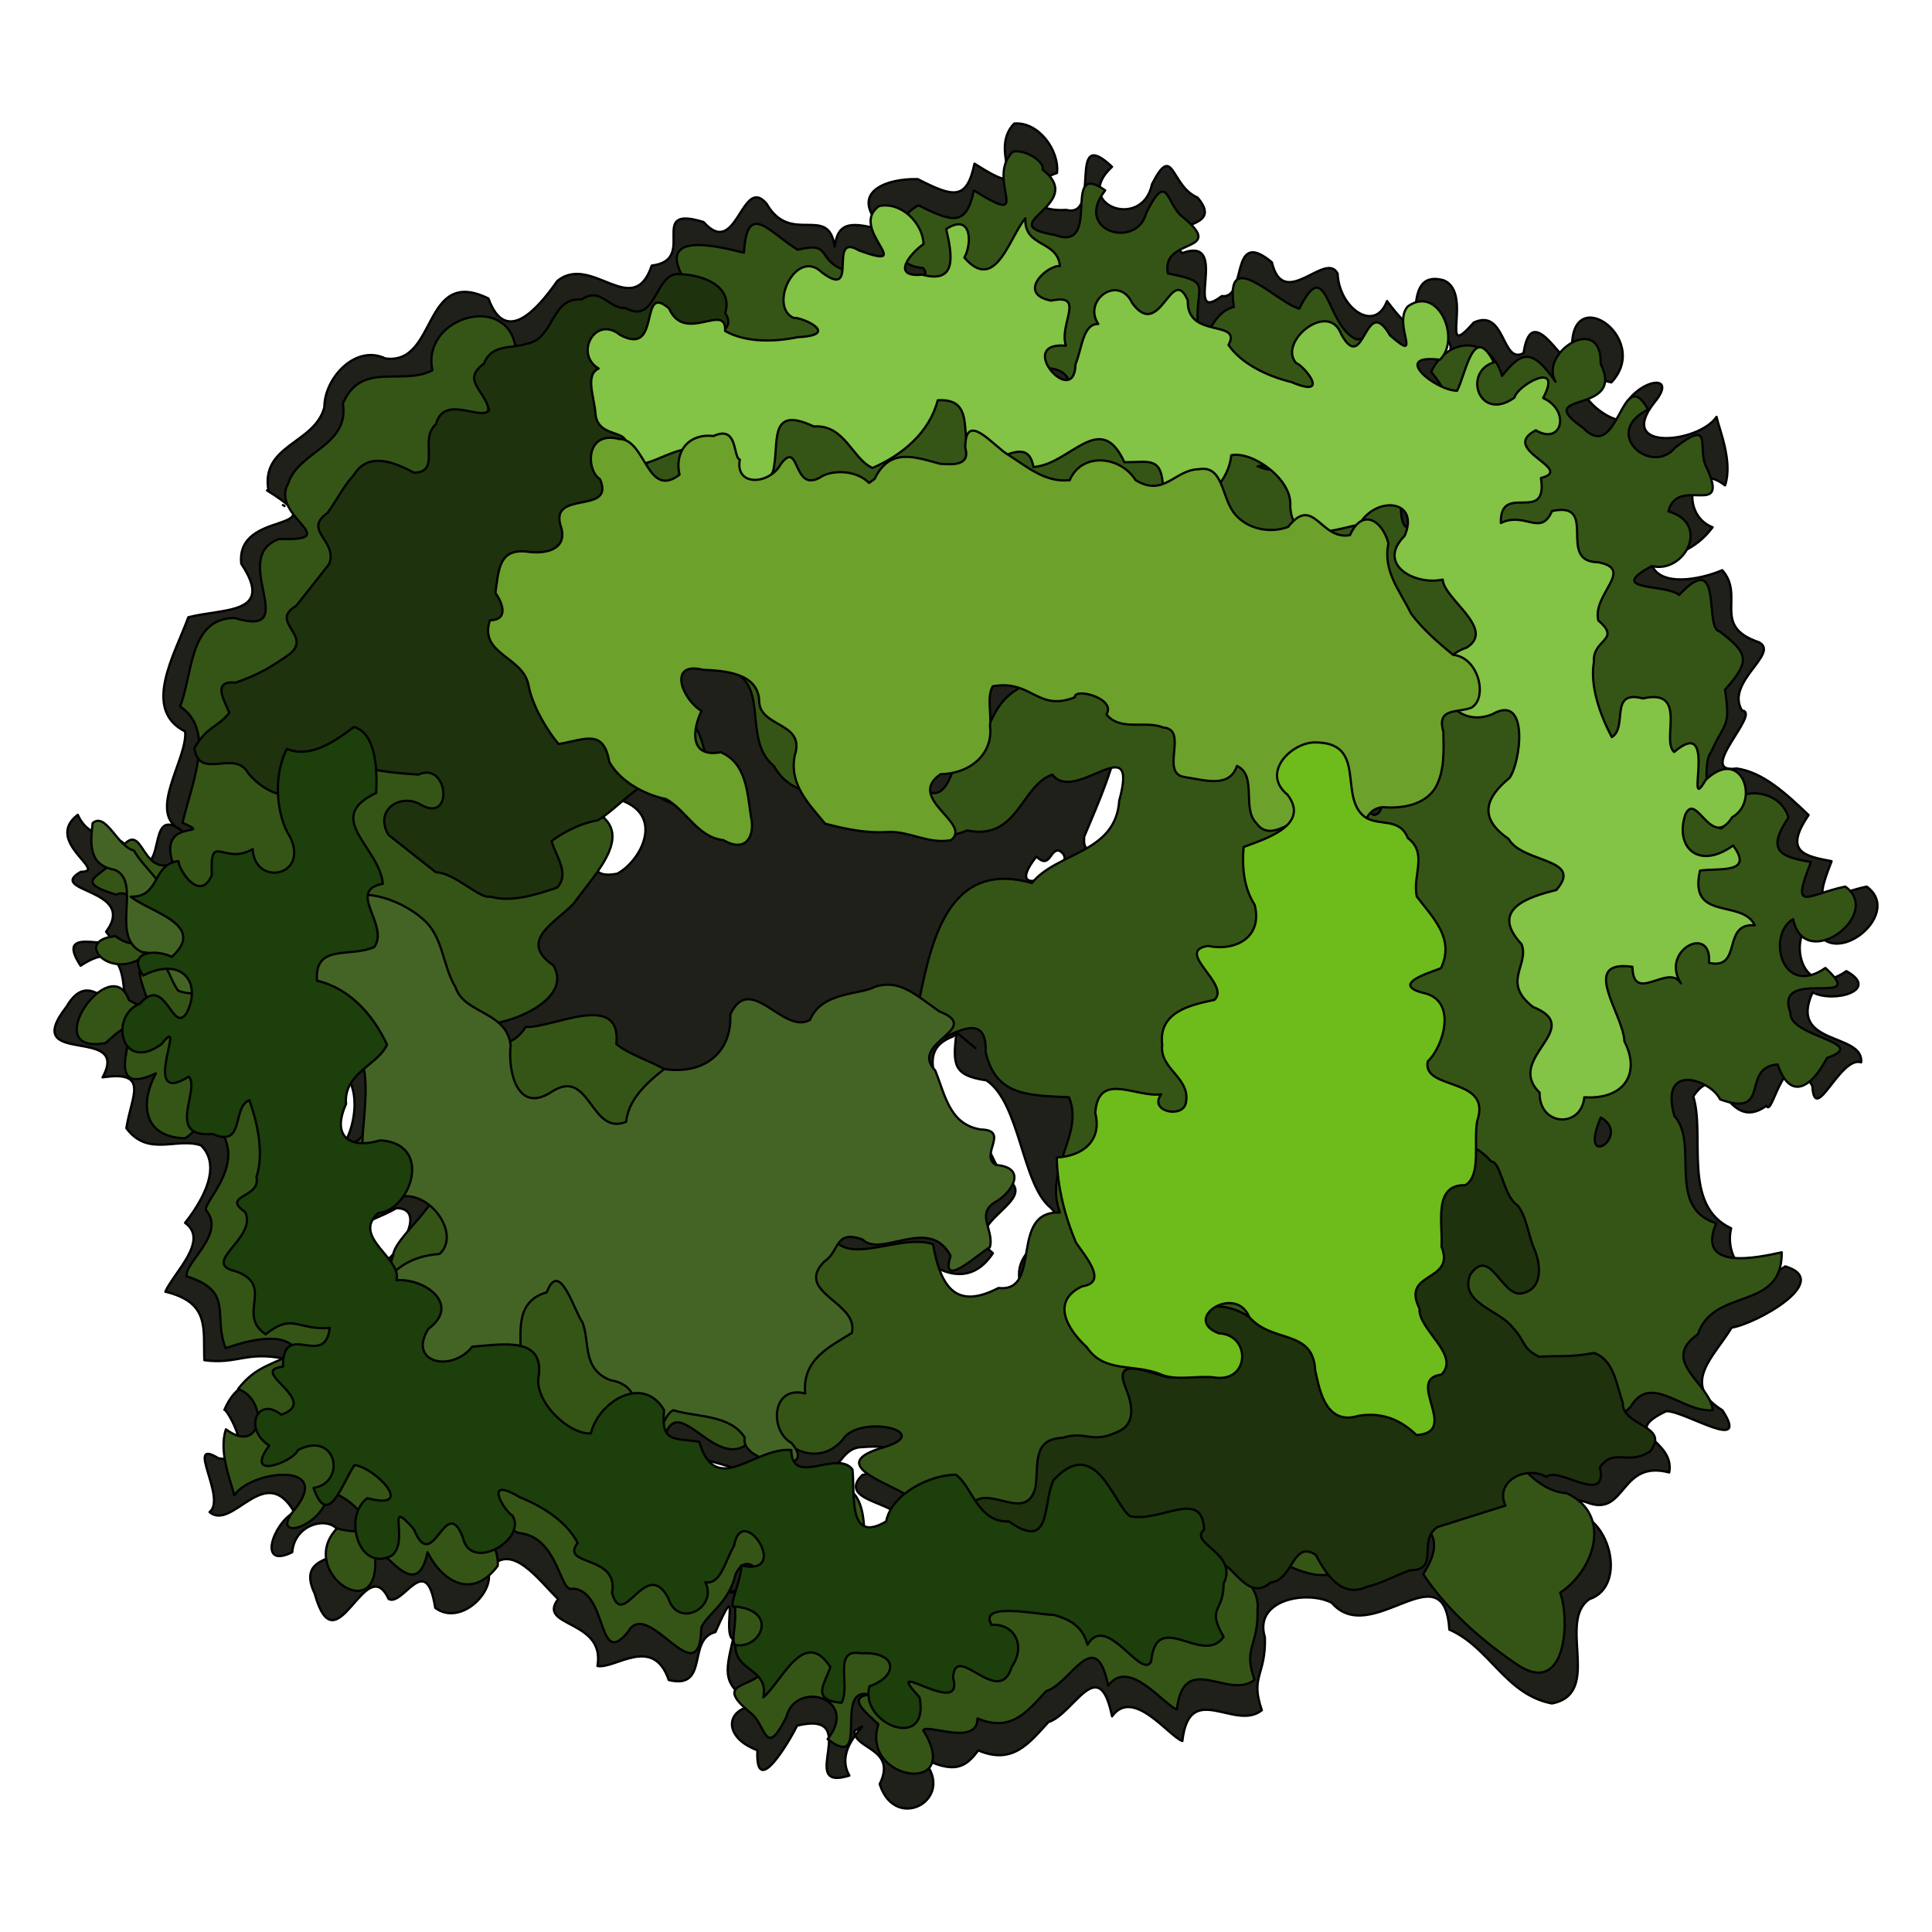
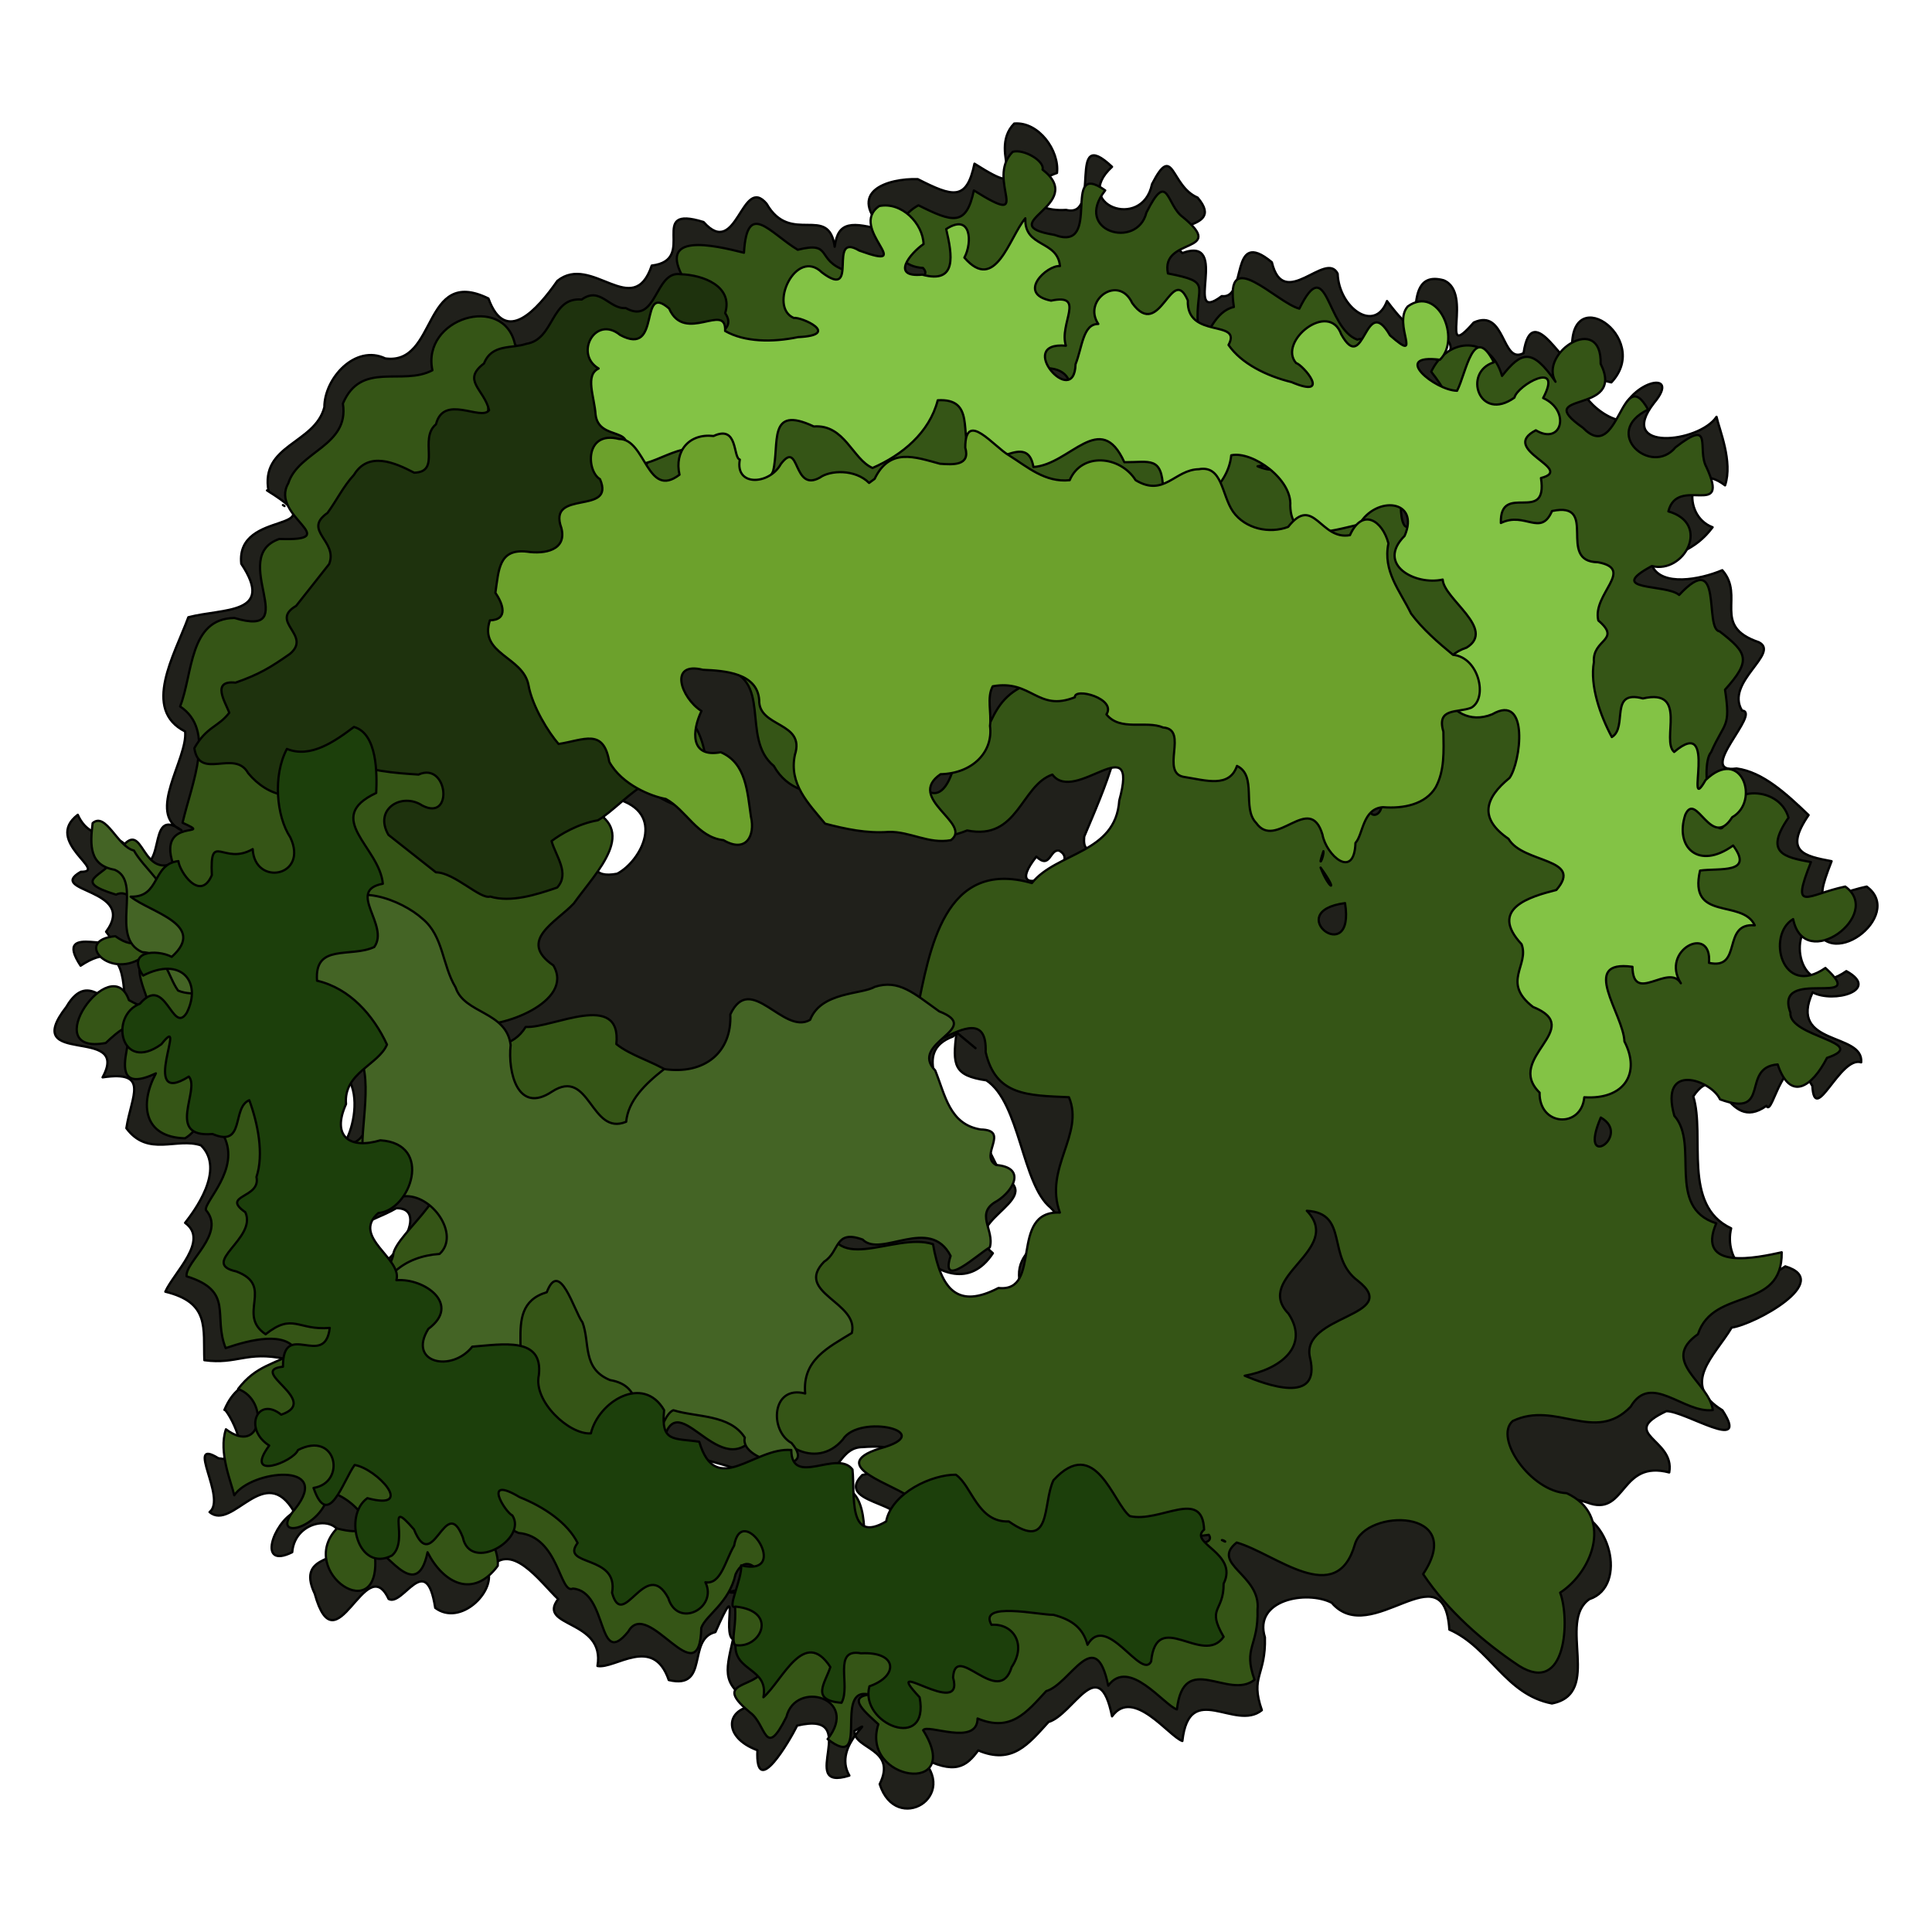
<svg xmlns="http://www.w3.org/2000/svg" width="300" height="300" viewBox="0 0 300 300">
  <g fill-rule="evenodd" stroke="#000" stroke-linejoin="round">
    <path d="M157.488 19.184c-4.474 4.554 3.76 12.53-6.17 6.235-1.214 5.842-3.373 5.155-8.81 2.4-4.611-.148-11.334 1.917-5.117 8.016-5.126-1.429-7.27-1.508-7.78 2.476-.937-6.684-6.826-.12-10.575-6.674-3.89-4.614-4.557 8.748-9.785 2.842-8.988-2.784-.757 5.904-8.048 6.76-2.886 8.585-9.327-1.923-14.654 2.379-3.13 4.475-8.046 10.084-10.705 2.731C65.5 41.272 68 56.79 59.828 55.658c-4.624-2.22-9.456 3.038-9.46 7.576-1.48 5.727-10.056 5.786-8.652 13.082 10.934 6.802-5.157 2.528-4.25 11.222 5.307 7.955-2.81 6.893-8.218 8.31-2.16 5.893-7.241 14.3-.5 17.737.446 4.249-6.129 12.742-.563 15.34-5.856-4.193-1.705 8.164-8.108 4.723.225-5.46-5.655-1.817-7.998-7.124-5.417 4.12 4.831 8.876.468 8.851-5.498 3.154 8.923 2.586 3.928 9.308 3.652 4.386-8.714-1.946-3.957 5.27 7.598-5.048 6.437 4.443 7.016 6.023-2.442 1.47-5.608-5.824-9.215.361-7.402 9.507 10.122 2.749 5.61 10.953 7.386-1.085 4.457 2.898 3.697 7.897 3.37 4.525 7.792 1.384 11.586 2.665 3.877 3.793-1.16 10.355-2.467 12.034 3.79 2.722-1.718 7.67-3.07 10.687 6.944 1.694 5.867 5.655 6.059 10.636 5.13.69 6.498-1.459 12.495-.211-2.673 4.653-6.82 1.884-9.378 7.928.116-.576 5.828 8.785-.949 7.508-5.289-3.287 1.382 6.223-1.359 8.364 3.598 3.012 8.594-7.991 13.162.018-3.278 1.695-5.792 8.921-.33 6.21.418-5.247 7.723-6.011 7.566-1.73 1.317 3.608-7.223 1.53-4.064 8.183 3.32 11.966 7.878-6.9 11.468.804 2.23 1.26 5.829-7.684 7.24 1.387 3.892 2.902 9.284-2.485 8.203-5.7 3.38-5.155 8.073 1.673 10.885 4.337-3.395 4.423 7.37 3.09 6.104 10.386 2.738.516 8.638-4.88 11.07 2.182 6.363 1.528 2.762-6.368 7.24-7.444 4.04-9.13.986.113 2.732 1.123-1.225 5.385-1.777 7.105 3.593 10.293-4.817.338-5.25 4.918.202 6.93-.363 7.835 5.045-1.577 6.17-3.829 10.48-2.466-.348 10.417 8.105 7.764-2.786-4.768 4.822-9.377.781-6.922-.071 2.855 6.678 2.688 3.931 8.248 2.54 7.96 12.718 1.843 6.17-4.304 5.576 3.001 7.3 1.522 9.13-.934 5.302 2.25 7.788-.99 10.91-4.409 3.855-1.125 7.832-10.939 9.868-.878 3.285-4.584 8.848 3.134 10.917 3.828 1.092-9.563 8.195-1.427 12.342-4.783-1.86-5.28.639-5.342.476-11.304-1.81-5.835 6.463-7.381 10.375-5.379 6.146 7.173 17.459-8.46 18.268 4.17 6.316 2.77 8.69 10.083 15.922 11.468 7.933-1.53.758-12.703 5.825-16.197 6.072-2.005 3.158-13.506-3.373-13.682-8.374-2.702-.502-2.665 3.526-1.152 5.547 1.68 4.706-6.822 12.238-4.84.966-5.239-8.054-5.928-.462-9.514 2.87-.083 13.147 6.684 8.724-.137-6.612-4.069-1.246-8.372 1.433-12.844 3.542-.474 15.91-7.227 8.326-9.502-5.579 3.92-9.536-1.272-8.404-5.91-7.683-3.602-3.973-14.326-5.884-20.492 4.357-6.375 5.012 5.998 11.356 1.474 1.023 2.034 2.798-10.828 7.141-3.081.362 6.255 4.275-4.72 7.58-3.677.393-4.692-11.413-2.497-7.541-10.87 3.246 1.74 10.576-.341 5.237-3.289-6.956 4.9-9.38-5.355-5.126-7.877 1.78 8.826 14.427-.788 8.286-5.249-5.994 1.25-8.773 4.471-5.454-3.944-4.278-.806-7.459-1.457-3.57-7.165-3.439-3.29-7.094-6.692-11.187-7.233-6.49.92 3.949-8.73.848-8.998-2.7-4.406 5.984-8.904 2.607-10.61-7.445-2.52-2.08-7.113-5.67-11.18-3.533 1.499-9.341 2.508-10.847-.589 3.598-2.176 6.43-2.227 9.346-6.079-5.03-1.86-3.789-10.854 1.933-6.508 1.238-3.71-.905-8.656-1.325-10.64-2.712 4.07-15.638 5.456-9.71-2.152 4.543-5.44-4.393-3.337-5.36 2.686-4.3-.845-9.865-8.164-1.261-5.882 6.572-6.982-7.38-16.456-6.006-3.968-.586 3.663-6.275-9.729-7.623-.583-3.443 1.878-2.746-7.045-7.743-4.743-5.662 6.492.078-4.608-4.675-6.56-7.938-2.175-.902 13.729-8.79 3.225-1.906 5.1-7.476 1.01-7.666-4.254-1.847-3.673-8.38 5.931-10.215-1.77-6.718-5.584-3.687 5.81-7.782 5.257-6.191 4.689 1.519-9.48-6.118-6.687-5.96-5.49 7.305-2.799 2.37-8.61-4.245-1.805-3.697-8.695-7.076-2.096-1.5 7.357-12.55 3.104-6.211-2.687-7.18-6.774-1.425 8.126-7.118 6.696-6.292.386-6.636-3.977-1.43-5.741.403-3.488-2.862-7.998-6.64-7.67zM41.717 76.312l-.255-.162zm98.451-39.54c6.346.64 3.122 4.54-.305.937l-.063-.44.368-.497h0zm83.17 15.294c4.96 1.459-1.252 7.343-1.644.866l1.644-.867zm-50.404 65.862c7.482 2.17-5.258 19.49-4.581 11.983 1.549-3.702 3.429-7.948 4.58-11.983zm-77.31 6.076c8.002 2.197 3.903 9.741.209 11.667-7.752 1.478-.206-8.676-2.548-9.897 1.341.055 1.192-1.672 2.34-1.77zm175.209 3.303c1.547 3.07-4.968.647 0 0zM164.47 132.09c4.314 2.347-9.712 8.77-3.545.923 2.185 2.057 2.066-1.231 3.545-.923zm-15.936 28.215c-.66 5.137-.433 6.703 4.629 7.45 5.239 3.466 5.502 16.112 9.948 19.75 4.732 4.485-7.908 4.956-4.177 13.281-3.747 1.803-12.645 6.698-13.389-2.52-11.293-14.552 1.368 7.35 8.627-3.667-5.708-4.69 7.624-8.12 2.165-11.522-3.19-3.168-1.992-7.169-8.751-8.85-.623-4.425-6.149-10.859.417-13.292l.472-.581.06-.038 2.945 2.444zm-1.466 39.173l-.317-.017zm-92.981-32.015c3.51 5.872-3.715 18.021-2.52 5.735.29-2.168.097-4.816 2.52-5.735zm196.907 7.441c5.061 2.922-3.758 8.86 0 0zM61.542 187.61c6.196-.066-2.573 12.136-5.085 8.633-3.024-6.669.66-6.069 5.085-8.633zm42.264 36.132c2.815 3.458 11.83 3.336 12.72 6.101-6.25 7.116-6.605-4.992-12.86-3.101-2.366.941-1.104-2.686.14-3zm16.332.285c1.5 1.257-.239 1.924 0 0zm13.833.677c8.027-.638 6.284 2.971-.083 4.339-4.952 5.07 10.89 4 3.924 9.217-4.35 8.38-4.623-4.575-6.208-7.533-5.912 1.996-12.623-1.971-3.677-1.702 2.55-.87 2.825-4.318 6.044-4.32zm6.555 10.761c.185 0-.164.25 0 0zm83.503 6.693c.18 3.422-2.09 2.322 0 0zm-109.212 4.72c3.842.34-4.838.77 0 0zm76.927.898c2.943-.29-.389 1.33 0 0z" fill="#20201b" stroke-width=".358" />
    <g stroke-width=".2">
      <path d="M157.249 23.577c-4.372 4.384 3.672 12.049-6.027 5.992-1.184 5.628-3.296 4.963-8.604 2.311-4.584 2.438-4.951 9.417.702 9.725 2.645 2.826-9.717 2.228-12.033.403-4.675-1.629-1.92-4.59-7.417-3.225-4.315-2.576-7.86-7.825-8.347.462-4.776-1.202-13.607-3.235-9.272 4.145-1.53 1.368-2.056 6.413-.926 9.675 5.55 3.674 1.605 10.65 11.874 6.446 6.788-2.292 7.847 8.468 1.109 3.687-1.226-7.577-9.393 8.508-10.222-2.075.926-5.218-12.149-5.767-10.178 2.075-5.339 6.034-6.893-9.855-12.945-4.969-6.19 1.29 5.392 12.098-5.16 9.693-10.555-4.888 3.485-9.999.163-14.47-1.762-7.957-14.538-3.999-12.822 4.044-4.696 2.483-11.06-1.521-13.9 5.167 1.04 6.586-6.918 7.411-8.483 12.39-2.962 5.109 8.96 8.987-1.384 8.636-8.033 2.753 3.871 15.532-6.976 12.27-7.066.08-6.442 8.74-8.435 13.735 5.547 3.706 1.857 11.727.38 18.064 5.284 2.417-3.944-1.033-1.49 6.355-5.512 2.12-4.47-8.66-9.066-.857-1.4 2.831-7.057 3.434.229 5.665 4.045-2.01 6.775 11.352-.11 6.451-6.726.617-.693 7.146 4.61 2.987-3.29 3.033 4.354 10.765-2.501 6.941-2.747-7.906-14.393 8.663-3.6 6.656 9.09-8.647-2.98 9.783 7.79 4.715-2.568 4.764-1.914 9.93 4.518 10.083 4.058-2.336 4.29-11.183 6.06-.282 2.546 5.093-3.078 10.074-2.815 11.423 3.18 3.654-3.267 8.032-2.999 10.291 7.456 2.32 4.032 6.093 6.068 11.149 3.856-1.317 9.357-2.68 11.05.49-3.512 2.101-6.277 2.141-9.121 5.857 4.911 1.784 3.698 10.45-1.888 6.258-1.21 3.57.882 8.345 1.294 10.247 2.646-3.92 15.274-5.254 9.483 2.076-4.437 5.238 4.293 3.21 5.234-2.59 4.206.818 9.629 7.866 1.227 5.663-6.416 6.728 7.206 15.852 5.865 3.826.984-2.022 6.416 8.519 8.203-.128 2.454 4.813 7.077 7.265 10.902 2.108.394-4.666-6.74-9.89 3.233-5.101 6.267.531 6.365 9.552 8.434 8.635 5.537.426 3.722 12.695 8.604 6.67 3.052-5.444 11.086 10.28 11.334-.571.725-2.019 4.317-3.825 5.326-8.333 2.722-5.838 8.22 6.416-.085 4.877.385 6.084-2.42 6.449 4.636 7.832 1.201 5.757-9.313 2.981-2.316 8.751 2.568 1.821 2.272 7.49 5.661.692 1.415-5.788 11.435-2.903 6.392 3.457 6.812 5.247.75-8.368 6.488-6.912-3.627.415-.361 2.942 1.394 4.606-2.847 8.83 13.398 11.179 6.953.924.616-1.058 8.403 2.556 8.45-1.822 5.177 2.165 7.607-.95 10.655-4.247 3.771-1.088 7.647-10.531 9.637-.844 3.209-4.416 8.641 3.019 10.663 3.687 1.065-9.211 8.004-1.374 12.053-4.606-1.814-5.087.625-5.147.465-10.888.571-5.434-7.409-7.074-3.238-10.424 6.015 1.71 15.492 10.33 18.368.25 1.636-5.54 17.395-5.59 10.585 4.65 3.781 5.662 9.267 10.498 14.896 14.249 7.402 4.632 7.913-7.3 6.382-11.365 5.23-3.416 8.234-12.081 1.022-15.442-5.585-.262-11.355-8.608-8.391-11.209 6.707-3.237 12.753 3.596 18.323-2.232 3.164-5.372 8.18 1.07 12.747.535-.508-4.311-8.314-7.545-2.302-11.793 2.436-7.353 13.138-3.469 13.004-12.711-3.752.825-13.363 2.936-10.164-4.499-7.888-2.516-2.56-12.292-6.51-16.69-2.377-8.514 5.792-5.493 7.097-2.558 8.107 2.977 3.103-4.955 8.948-5.427 1.96 5.811 5.321 3.518 7.66-1.013 6.962-2.37-6.012-3.258-5.676-7.01-2.742-7.326 12.51-.496 5.43-6.953-6.795 4.72-9.162-5.153-5.01-7.586 1.74 8.5 14.092-.76 8.092-5.054-5.853 1.204-8.564 4.306-5.325-3.8-4.183-.775-7.278-1.405-3.486-6.901-1.5-5.302-10.325-4.962-9.759.656-1.636 4.73-4.243-8.57-2.257-10.834 2.098-4.784 3.062-3.682 2.157-9.69 4.093-4.559 3.52-5.685-.84-9.055-2.468-.304.648-13.088-6.281-5.655-2.017-1.765-11.58-.542-4.242-4.49 5.018 1.252 9.26-6.57 2.568-8.486 1.421-5.709 9.693 1.339 5.905-6.886-1.52-2.76 1.213-7.722-4.8-3.063-3.781 4.603-11.582-2.304-4.251-5.864-4.181-7.535-4.474 8.672-10.117 2.829-8.309-5.84 6.787-1.838 2.747-9.932.191-8.031-9.635-1.71-7.008 2.785-3.65-5.297-5.28-4.71-8.306-.906-1.785-6.211-8.344-6.186-10.999-.656 3.694 4.705 4.427 7.993-3.308 3.532-6.531-.788-4.938-9.638-8.174-8.513-4.858-1.78-4.608-13.696-8.991-4.808-3.629-.967-11.672-9.99-10.165-.258-2.816.614-4.216 4.24-5.89 7.916-3.207 4.744-7.51-6.79.284-5.295-.386-6.08 2.422-6.45-4.637-7.828-1.199-5.758 9.313-2.983 2.317-8.756-2.57-1.816-2.272-7.489-5.662-.688-1.416 5.789-11.434 2.901-6.392-3.457-7.043-4.99-.25 9.751-7.881 6.912-10.024-1.684 5.308-4.584-1.852-10.137.375-1.314-2.898-3.25-4.635-2.762zM44.18 78.58l-.248-.156.248.156zm118.394-21.41c6.721.179 2.97 9.634-2.08 6.948-5.06.516 1.352-5.357 2.08-6.948zm-27.467.014c2.978-.707 15.533 4.794 7.372 4.628-2.511-.834-10.713-.075-7.372-4.628zM195.27 72.41c2.488-.616 3.54 1.403 0 0zm15.358.323c3.492.647-3.042 1.96 0 0zm6.89 5.728c2.895 3.025-.029 5.684 0 0zm17.984 6.047c4.426 3.977 1.471 8.944.556.799.206.197-2.096-.88-.556-.8zm-11.356 3.261c3.96 6.53.244 3.279-1.236.43l1.236-.429h0zM98.597 96.34c5.615-.28 13.797.167 13.22 7.396 8.5 1.345 3.011 10.804 8.342 15.202 4.155 7.48 14.983 2.988 21.615 5.988 5.197-1.379.227 7.365 8.404 4.028 7.936 1.62 8.325-7.008 13.237-8.675 3.516 4.708 13.555-7.568 10.38 4.038-.548 8.234-9.717 7.992-13.566 12.809-13.696-3.928-15.88 10.491-17.837 19.87-4.568 14.26 11.058-4.841 10.66 6.37 1.554 6.742 6.424 6.728 12.934 7.011 2.429 5.78-3.924 10.98-1.409 17.914-7.997-.354-2.618 12.459-9.538 11.706-6.298 3.274-8.911.337-10.161-6.795-6.087-2.042-16.377 5.686-16.342-5.084 2.506-9.964-9.423 3.854-9.461-3.851 1.019-6.907-7.807-9.113-12.12-5.56-5.578 5.414-6.322-4.329-2.375-5.266 5.217-7.345-4.603-7.843-8.874-11.317.845-8.384-10.007-2.405-14.078-2.66-3.978 6.417-13.134-.101-7.97-.462 3.824.84 15.65-3.37 12.27-9.093-5.637-3.87.5-6.73 3.176-9.631 3.508-4.923 10.413-11.541 1.98-14.868-.444-5.732 1.952-11.019 6.894-5.875 1.44 3.707 12.343 9.649 11.983 2.967-.119-5.164-.855-12.738-7.417-12.316-3.493-2.872-.628-8.942-4.636-13.362l.465-.459.225-.025h0zm56.162 2.756c4.133 2.327 15.403 3.183 4.158 7.432-6.511 3.045-4.44 9.597-10.826 12.627-2.442 8.574-7.379 1.51-7.065-3.904 5.045-2.392 10.88-4.229 9.272-11.003.35-3.583-1.634-6.636 4.461-5.152zm-70.992 8.458c3.374 4.654 6.155 9.115-1.394 5.81-5.77 7.61-5.05-4.842 1.394-5.81zm166.828 14.495c5.494 8.246-10.27-.179 0 0zm-37.377.322c3.996 4.024-2.654 6.885 0 0zm-7.72 9.804c.136.9-1.055 3.102 0 0zm-.438 2.54c2.967 4.115 1.255 3.354 0 0zm3.799 5.519c1.623 10.243-9.973 1.325 0 0zm-148.914 2.664c10.157 5.55-4.367 4.348-4.943 9.056.308 5.221 11.068 3.814 10.271 6.882-7.03 2.766-5.665 8.953-8.59 14.583 1.367 7.872-13.233 4.123-7.055-3.804-.178-5.095 9.6-6.248 5.211-11.12-.631-6.67-13.21-5.52-8.984-11.984 2.085-1.777 6.348.27 10.283-2.43 1.202.335 2.656-.987 3.807-1.183zm188.625 30.631c4.945 2.816-3.67 8.537 0 0zm-183.38 6.993c8.68 2.918-4.024 10.836-4.157 14.49-2.763 9.111-12.302-6.752-4.135-6.973 4.845-1.183 5.372-4.17 8.291-7.517zm137.73 7.487c6.63.39 2.97 7.216 7.959 10.894 6.987 5.532-9.021 5.222-7.464 11.909 1.809 7.489-7.025 4.114-10.14 2.811 5.571-1.006 10.134-4.6 6.802-9.639-5.566-5.742 8.693-9.868 2.844-15.975zm-83.318 30.953c.274 5.39 7.13 9.462 11.264 4.57 2.563-4.118 15.108-1.119 5.717 1.397-8.577 2.735 2.658 5.653 4.968 7.78 1.098 3.563-3.06 12.889-7.391 7.82.176-3.515.407-12.393-7.041-8.714-4.125-2.308-9.371-3.137-15.299.92-.614-7.037-10.285-3.342-8.888-8.495 1.925-9.848 8.423 5.677 13.997-.865.19-1.627 2.015-3 2.673-4.413zm2.383 5.64l.049.288-.049-.287zm65.718 13.725c1.786 2.518-10.148 1.174 0 0zm2.036.818c.35-.004.995.549 0 0zm-49.394 26.973c-2.056 2.857-1.063.106 0 0z" fill="#355516" stroke-width=".348" />
      <path d="M95.583 101.486c2.011 1.991 3.73 2.24 5.218 3.032 6.45 3.12-3.135 7.21-1.128 11.068 1.648 2.13 3.823 4.104.441 6.328-1.65.55-5.364 4.418-7.28 5.46-3.104.543-5.85 2.203-7.19 3.23.682 2.371 2.878 5.026.87 7.216-3.221 1.106-7.163 2.367-10.4 1.398-1.537.478-5.527-3.724-8.43-3.766-2.452-1.945-4.922-3.867-7.368-5.816-2.327-4.022 2.083-6.636 5.234-4.566 4.924 2.596 4-6.875-.564-4.794-3.701-.246-8.265-.574-10.276-2.132-2.705-.44-4.13 2.556-5.446 2.767-2.7 4.219-7.732 2.802-10.734-.863-2.11-3.794-7.583 1.245-8.355-3.877 1.926-3.382 3.71-3.249 5.429-5.5-.626-1.657-2.857-5.073.969-4.67 3.638-1.27 5.465-2.375 8.451-4.473 3.475-2.922-3.297-4.96.961-7.45 1.7-2.174 3.437-4.32 5.128-6.497 1.407-3.609-4.193-5.178-.26-7.934 1.43-1.944 2.429-4.085 4.112-5.917 2.25-3.712 6.382-1.882 9.346-.33 4.299-.1.653-5.248 3.387-7.517 1.206-4.757 6.997-.448 8.248-2.186-.752-3.253-4.304-4.608-.792-7.26 1.239-3.105 4.311-2.255 6.576-3.052 4.384-.672 3.727-7.303 8.598-6.874 2.878-2.089 4.286 1.537 6.839 1.322 4.862 2.737 4.47-5.858 8.495-5.253 3.57.106 8.206 1.895 6.943 6.044 2.315 3.421-4.251 3.905-5.867 5.677-3.517 4.015 5.615 7.868.95 11.19-1.72 2.45-3.463 3.105-5.25 3.898-2.915 2.333-3.576 6.711.26 8.359 2.566 1.03 3.303 4.336-.313 4.102-3.652.617-5.751 3.095-2.361 5.746 3.323 2.237 1.716 7.117-1.075 8.937-2.13 1.95-8.057.595-7.035 5.349 1.149 1.245 3.47 2.261 3.67-.396z" fill="#1e320d" stroke-width=".348" />
      <path d="M136.525 31.995c-4.956 3.433 6.13 10.264-3.1 6.913-5.075-3.043.165 7.892-5.78 3.409-4.024-3.967-8.426 5.34-4.375 7.06 1.085-.228 7.51 2.654.63 2.974-3.943.83-8.294.77-11.306-.957.226-4.602-6.265 2.08-8.696-3.49-4.824-4.198-1.066 7.635-7.597 4.113-3.884-3.17-7.167 2.974-3.345 5.207-2.182 1.017-.651 4.392-.476 7.165.523 4.32 6.97 1.578 3.965 6.576 2.954 3.424 7.465-1.952 12.307-1.345.76 3.935 8.006 11 11.29 3.549 1.052-4.215-.941-10.37 6.325-6.948 4.814-.358 6.004 5.103 9.122 6.443 4.597-2.003 8.83-5.482 10.122-10.509 5.825-.336 3.438 5.184 5.064 8.86 3.322 2.373 8.833-4.14 9.794 1.5 5.717-.372 10.374-9.023 14.118-.742 3.984.02 5.813-.957 6.02 4.092 3.953 5.08 10.148-.11 10.576-5.167 3.26-.713 9.475 3.7 9.168 7.812.149 6.01 6.109 3.978 10.71 2.927 2.599-4.52 9.488-3.862 7.046 1.773-4.471 4.462 1.67 7.74 5.914 6.785.174 3.03 8.351 7.696 3.708 10.57-7.459 2.425-3.098 13.252 3.987 10.346 5.815-3.369 4.411 7.527 2.675 9.895-3.798 3.1-4.81 6.255-.151 9.444 2.213 3.864 11.773 2.95 7.427 7.946-4.053 1.026-10.563 2.89-5.399 8.416 1.254 3.284-3.176 5.894 1.77 9.74 8.335 3.353-4.495 7.897 1.031 13.31-.092 5.27 6.498 5.572 6.939.72 6.152.405 8.817-3.67 6.232-8.67-.151-4.26-7.1-12.75 1.247-11.587.094 5.921 5.595-.632 7.515 2.553-3.267-5.165 4.876-9.248 4.369-3.168 5.287 1.163 1.92-6.27 7.11-5.826-1.946-4.17-10.34-.534-8.5-8.501 2.975-.417 8.433.546 5.139-3.891-5.375 3.869-9.095.27-7.428-4.782 1.7-3.79 4.013 5.589 7.282.387 4.404-2.471 1.43-11.152-4.14-5.758-3.443 6.014 2.165-10.38-4.871-4.374-2.096-1.767 2.274-9.942-4.86-8.308-5.324-1.427-2.273 4.47-4.82 5.993-1.776-3.312-3.438-7.959-2.783-11.647-.265-3.623 4.36-3.323.685-6.454-.974-4.127 5.777-7.959-.055-9.043-6.524-.07.27-9.53-7.134-7.953-1.76 4.052-4.188.027-7.943 1.858-.184-6.51 7.35.366 6.226-6.985 5.44-1.398-6.658-4.385-.796-7.41 4.04 2.411 5.453-3.038 1.133-5.01 3.188-6.021-4.007-2.003-4.454-.064-5.482 3.915-8.078-3.973-3.194-5.48-3.182-6.24-4.296 1.685-5.716 4.418-3.45-.062-10.32-5.762-2.659-4.82 3.313-3.219-.235-11.675-4.994-8.282-2.425 2.73 2.505 9.113-2.757 4.499-3.929-6.816-3.926 6.4-7.575-.162-1.91-5.319-9.908 1.153-7.006 4.466 1.073.259 5.621 5.644-.718 2.952-3.916-.96-7.806-2.902-9.779-5.765 2.203-4.048-6.547-.844-6.32-6.915-2.532-5.87-4.27 6.415-8.63.414-2.117-4.541-7.753-.434-5.27 3.24-2.406-.029-2.493 3.675-3.536 6.252-.16 7.126-9.539-3.575-1.496-2.876-1.116-3.411 3.171-8.155-2.302-6.998-5.432-1.074-.613-5.564 1.384-5.37-.397-4.096-5.575-2.815-5.38-7.419-2.506 2.956-4.61 11.71-9.467 6.108 1.287-2.386 1.04-6.97-2.825-4.433.94 4.021 1.745 8.565-3.719 7.08-4.983.468-1.846-3.337.205-4.752-.096-3.186-3.39-6.611-6.883-5.904z" fill="#83c345" stroke-width=".348" />
-       <path d="M134.953 74.99c-2.169-2.176-6.046-1.985-7.639-.832-4.266 2.386-3.079-6.054-6.065-2.105-1.755 3.237-7.152 3.558-6.37-.69-1.09-.305-.236-5.446-4.076-3.662-3.838-.435-6.112 2.376-5.29 6.01-5.065 3.878-5.21-5.563-9.387-5.548-5.32-1.35-5.097 4.965-2.96 6.238 2.463 5.7-8.229 1.449-6 7.573.91 3.471-2.616 4.1-5.346 3.683-4.38-.483-4.371 2.823-4.895 6.4 1.17 1.67 2.073 4.19-.853 4.267-1.74 5.256 5.102 5.595 5.984 10.011.58 3.37 3.187 7.489 4.683 9.19 3.946-.61 6.976-2.5 7.867 2.769 1.965 3.58 6.58 5.384 8.773 5.764 3.188 1.707 4.898 5.954 8.96 6.4 3.498 2.058 4.957-.648 4.267-3.661-.564-3.775-.706-8.299-4.693-9.993-4.801.91-4.465-3.342-2.987-6.4-3.209-2.024-5.132-7.74.225-6.4 3.363.137 8.445.5 8.735 4.693-.123 4.312 7.2 3.344 5.547 8.512-.958 4.51 2.037 7.494 4.693 10.689 3.172.83 6.464 1.54 9.86 1.28 3.346-.09 6.196 1.929 9.677 1.28 3.416-2.595-7.104-6.466-1.617-10.24 5.077-.13 8.206-3.547 7.68-7.501.26-2.003-.528-4.439.427-6.153 6.038-1.093 6.96 4.027 12.75 1.703-.095-1.563 6.504.198 4.902 2.662 2.16 2.694 6.151.89 8.802 2.035 4.079.268-.634 7.184 3.374 7.697 3.293.517 6.923 1.714 8.096-1.73 3.184 1.52.726 6.55 2.979 8.85 3.063 4.371 8.318-4.829 10.298 1.823.565 3.18 4.93 7.114 5.12 1.28 1.204-1.274 1.08-5.321 4.267-5.546 3.199.259 6.611-.434 8.193-3.093 1.398-2.598 1.241-5.554 1.193-8.63-1.106-3.778 2.179-2.878 4.327-3.72 2.637-1.474 1.176-7.847-2.83-8.212-2.294-1.896-4.708-3.974-6.507-6.395-1.754-3.604-4.411-6.568-3.523-10.911-.913-3.538-4.032-5.594-5.974-1.28-4.603.847-5.608-6.35-9.6-1.28-2.857 1.088-6.63.34-8.558-2.372-1.797-2.613-1.627-7.24-5.309-6.588-3.763.067-5.38 4.381-9.813 1.707-2.395-3.812-8.383-4.38-10.24 0-3.816.39-6.554-2.056-9.387-3.84-2.363-1.322-6.836-7.204-6.827-1.213.815 2.818-1.89 2.654-3.925 2.5-3.916-1.05-7.798-2.551-10.15 2.346l-.858.633h0z" fill="#6ca12c" stroke-width=".348" />
-       <path d="M194.237 200.618c-.54-2.783-1.827-3.946-2.61-5.44-3.579-6.209 6.648-4.2 7.158-8.52-.165-2.687-.854-5.542 3.194-5.48 1.674.474 6.92-.636 9.09-.42 2.872 1.296 6.075 1.468 7.762 1.373.77-2.345.446-5.775 3.34-6.456 3.284.896 7.252 2.07 9.384 4.692 1.52-.044 1.891 5.415 4.062 6.763 1.387 1.684 1.64 4.32 2.483 6.46 1.197 2.581 1.65 6.725-1.982 7.276-2.983.295-4.784-7.41-7.832-2.926-1.718 4.405 4.49 5.4 6.613 8.206 1.958 2.052 1.445 3.295 4.109 4.52 3.551-.19 4.596.121 8.537-.578 3.128 1.14 3.418 4.894 4.438 7.71-.153 3.759 7.493 3.472 4.219 7.605-3.575 2.232-5.504-.671-7.76 2.422 1.295 6.161-6.563-.256-8.3 1.512-3.202-1.838-8.108.67-6.373 4.453-3.52 1.129-7.062 2.206-10.58 3.335-3.18 2.219.542 6.658-4.294 6.721-2.254.808-4.276 2-6.68 2.566-3.95 1.804-6.336-2.033-7.915-4.983-3.61-2.335-3.491 3.972-7.027 4.31-3.673 3.256-6.038-3.564-8.05-2.83-1.06 3.424.849 6.37-3.955 6.614-3.824 2.434-6.05-3.67-10.032-1.312-3.477 2.107-6.825 1.838-10.385-.306-.54-2.777-2.438-5.855-5.47-5.465-3.342 2.175-7.24 2.682-9.26-1.525-2.902-2.379-.137-5.602.797-7.409 2.657-3.074 8.558 3.165 9.895-2.67.458-3.624-.515-7.356 4.192-7.585 3.608-1.126 4.528.956 8.362-.845 3.28-1.252 2.391-4.61 1.308-7.207-1.948-5.065 4.798-1.448 7.123-1.32 2.768-2.085-1.19-6.805 2.101-9.129 2.756-2.531 6.604-2.278 9.397-.67 3.475 2.814 6.01-5.022 1.668-3.97l-.727.508h0z" fill="#1e320d" stroke-width=".348" />
-       <path d="M180.314 169.924c-3.926.552-9.786-3.68-10.24 2.892 1.09 4.384-2.013 6.7-5.973 6.922.065 4.517 1.28 9.245 2.986 13.227 1.539 2.261 4.995 6.185.97 6.769-4.845 2.255-2.48 6.527.699 9.457 2.743 4.11 7.359 2.473 11.558 4.254 2.356.978 5.459.154 8.107.426 5.703.987 5.884-6.641.853-6.826-5.877-2.238 2.565-7.717 4.694-2.56 3.572 4.173 9.95 1.83 10.26 8.32.517 1.978 1.268 8.75 6.711 7.04 3.766-.633 6.654.704 9.008 2.987 6.918-.415-1.9-8.723 3.888-9.387 2.995-3.079-3.664-6.99-3.414-10.24-2.944-5.873 5.665-4.033 3.414-9.623.261-3.418-1.394-9.691 3.68-9.549 2.554-1.463 1.266-6.767 1.866-9.983 2.384-6.916-8.606-4.634-7.68-9.246 2.352-2.144 4.823-9.602-.853-10.667-5.455-1.489 2.834-3.58 2.925-3.836 2.162-4.595-1.294-7.803-3.778-11.097-.704-3.26 1.766-6.706-1.39-9.07-1.267-3.275-4.545-1.779-6.717-3.304-4.13-3.204.549-11.644-7.84-11.549-3.614.115-8.277 4.756-4.107 8.136 3.618 4.826-3.757 6.908-6.827 8.107-.31 3.687.205 6.638 1.707 8.96 1.295 5.03-2.922 7.288-7.252 6.4-5.298.81 3.605 5.993 1.01 8.375-3.618.774-8.753 1.81-8.112 6.993-.466 3.76 4.432 5.063 3.687 8.952-.406 2.53-5.87 1.42-3.84-1.28z" fill="#6ebb1c" stroke-width=".348" />
+       <path d="M134.953 74.99c-2.169-2.176-6.046-1.985-7.639-.832-4.266 2.386-3.079-6.054-6.065-2.105-1.755 3.237-7.152 3.558-6.37-.69-1.09-.305-.236-5.446-4.076-3.662-3.838-.435-6.112 2.376-5.29 6.01-5.065 3.878-5.21-5.563-9.387-5.548-5.32-1.35-5.097 4.965-2.96 6.238 2.463 5.7-8.229 1.449-6 7.573.91 3.471-2.616 4.1-5.346 3.683-4.38-.483-4.371 2.823-4.895 6.4 1.17 1.67 2.073 4.19-.853 4.267-1.74 5.256 5.102 5.595 5.984 10.011.58 3.37 3.187 7.489 4.683 9.19 3.946-.61 6.976-2.5 7.867 2.769 1.965 3.58 6.58 5.384 8.773 5.764 3.188 1.707 4.898 5.954 8.96 6.4 3.498 2.058 4.957-.648 4.267-3.661-.564-3.775-.706-8.299-4.693-9.993-4.801.91-4.465-3.342-2.987-6.4-3.209-2.024-5.132-7.74.225-6.4 3.363.137 8.445.5 8.735 4.693-.123 4.312 7.2 3.344 5.547 8.512-.958 4.51 2.037 7.494 4.693 10.689 3.172.83 6.464 1.54 9.86 1.28 3.346-.09 6.196 1.929 9.677 1.28 3.416-2.595-7.104-6.466-1.617-10.24 5.077-.13 8.206-3.547 7.68-7.501.26-2.003-.528-4.439.427-6.153 6.038-1.093 6.96 4.027 12.75 1.703-.095-1.563 6.504.198 4.902 2.662 2.16 2.694 6.151.89 8.802 2.035 4.079.268-.634 7.184 3.374 7.697 3.293.517 6.923 1.714 8.096-1.73 3.184 1.52.726 6.55 2.979 8.85 3.063 4.371 8.318-4.829 10.298 1.823.565 3.18 4.93 7.114 5.12 1.28 1.204-1.274 1.08-5.321 4.267-5.546 3.199.259 6.611-.434 8.193-3.093 1.398-2.598 1.241-5.554 1.193-8.63-1.106-3.778 2.179-2.878 4.327-3.72 2.637-1.474 1.176-7.847-2.83-8.212-2.294-1.896-4.708-3.974-6.507-6.395-1.754-3.604-4.411-6.568-3.523-10.911-.913-3.538-4.032-5.594-5.974-1.28-4.603.847-5.608-6.35-9.6-1.28-2.857 1.088-6.63.34-8.558-2.372-1.797-2.613-1.627-7.24-5.309-6.588-3.763.067-5.38 4.381-9.813 1.707-2.395-3.812-8.383-4.38-10.24 0-3.816.39-6.554-2.056-9.387-3.84-2.363-1.322-6.836-7.204-6.827-1.213.815 2.818-1.89 2.654-3.925 2.5-3.916-1.05-7.798-2.551-10.15 2.346l-.858.633z" fill="#6ca12c" stroke-width=".348" />
      <path d="M35.761 154.658c5.85-1.308 6.57 3.804 6.414 7.722.833 3.586-3.098 11.066 2.997 6.77 3.69-2.522 8.746-.568 8.523-6.84 4.762 1.295 2.579 10.855 2.582 15.356-2.595 6.08 4.496 7.846 6.413 8.096 4.399-.419 8.817 6.014 5.56 8.952-5.392.364-9.495 3.536-10.012 9.402-1.732 4.153-4.52 8.382-2.752 13.231 3.424 2.712 8.536-.192 11.516-2.151 4.197.295 6.963 5.268 10.668.41 6.717-2.303-.737-12.584 7.23-14.945 2.005-5.274 4.225 2.867 5.553 4.685 1.202 3.17-.095 7.16 4.281 8.953 5.283.866 4.304 5.964 3.957 10.439 2.964 3.305 3.648-4.84 5.865-5.76 3.632 1.13 8.753.614 11.1 4.25-.97 3.875 11.83 6.176 7.254.84-3.48-1.917-3.105-9.06 2.122-7.683-.48-5.211 3.566-7.142 7.239-9.398 1.182-4.791-9.025-6.248-4.285-11.087 2.452-1.55 1.553-5.03 5.968-3.422 2.85 2.915 10.412-3.759 13.658 2.538-1.744 5.401 4.3-.35 6.088-1.329.774-2.742-2.45-5.308 1.153-7.216 2.467-1.566 4.573-5.172-.184-5.575-2.71-1.472 2.275-5.414-2.393-5.514-4.849-.794-5.501-5.335-7.055-9.163-4.24-4.342 7.655-6.426.626-9.174-3.946-2.81-6.265-5.018-10.033-3.804-2.006 1.195-8.306.728-10.018 5.115-4.152 2.451-9.244-7.546-12.392-.842.266 5.819-3.93 9.409-10.272 8.49-3.051 2.385-5.591 4.939-5.9 8.183-5.542 2.294-5.59-8.55-11.527-4.674-5.332 3.555-6.871-3.063-6.411-7.243-.654-5.276-7.214-4.815-8.548-8.947-2.12-3.537-1.87-7.945-5.137-10.66-3.262-2.944-11.079-6.017-14.082-1.258-4.353 4.012-7.825 1.34-12.374-.408-4.904-1.718-8.774 4.916-12.8.02-.534-3.972-3.912-6.041-5.56-8.951-2.567-.61-4.346-6.041-6.408-4.257-.421 3.492-.513 6.556 3.425 7.248 4.384 1.866-.922 10.525 4.288 12.794 3.81.189 3.882 3.638 5.556 5.964 2.39 1.043 5.53-.192 8.107.843z" fill="#446425" stroke-width=".348" />
      <path d="M54.96 112.88c-2.905 2.185-6.724 4.924-10.407 3.412-2.207 4.137-1.644 10.463.531 13.746 2.872 6.099-5.543 7.651-5.844 1.81-4.55 2.639-6.672-2.94-6.347 4.052-1.828 4.252-5.053-.65-5.192-2.19-4.132.463-2.764 5.652-7.419 5.523 3.029 2.441 11.953 4.361 6.385 9.344-2.426-1.232-7.092-.916-4.444 2.91 5.892-3.04 9.195.968 6.77 5.793-2.253 3.507-3.245-6.118-7.26-1.422-4.806 1.833-3.003 10.85 3.326 6.29 4.316-5.462-3.658 10.009 4.261 5.023 1.831 2.051-3.697 9.54 3.68 8.917 5.121 2.189 2.944-4.111 5.71-5.248 1.305 3.525 2.302 8.379 1.11 11.927.729 3.337-5.606 2.76-1.727 5.468 1.882 4.093-7.21 7.922-1.392 9.198 6.026 2.264-.028 6.7 4.545 9.749 4.286-3.39 4.94-.565 9.962-.985-.78 6.484-7.303-1.429-7.267 6.025-5.666.599 6.045 5.29-.272 7.447-3.688-2.962-5.93 2.22-1.864 4.796-4.075 5.528 3.754 2.536 4.465.696 6.05-3.102 7.555 5.082 2.416 5.882 2.29 6.638 4.559-1.054 6.382-3.56 3.457.554 9.53 7.183 1.973 5.152-3.808 2.725-1.417 11.618 3.819 8.91 2.827-2.376-1.193-9.378 3.421-4.06 2.958 7.307 4.874-5.779 7.587 1.24 1.151 5.534 10.1.293 7.686-3.42-1.042-.405-4.824-6.398 1.145-2.821 3.779 1.505 7.42 3.974 8.994 7.102-2.79 3.71 6.432 1.738 5.348 7.742 1.7 6.175 5.234-5.745 8.731.825 1.462 4.79 7.717 1.548 5.763-2.458 2.4.385 3.037-3.27 4.459-5.682 1.213-7.05 9.039 4.926 1.086 3.062.23 1.937-2.37 7.037-.868 6.398 6.763.697 3.863 6.612 0 5.974-.187 4.124 5.18 3.56 4.331 8.105 2.954-2.569 6.338-10.946 10.396-4.69-.783 2.444-3.163 5.18 1.733 5.545 1.494-2.642-1.461-8.516 3.029-7.68 5.679-.316 5.899 3.529 1.302 5.121-1.587 5.865 9.417 10.236 7.794 1.704-6.364-6.82 7.1 3.628 5.196-3.06.341-5.752 7.12 4.905 9.097-1.63 2.38-3.52.243-6.81-3.131-6.559-2.116-3.675 7.366-1.524 9.626-1.55 3.009.789 4.615 2.155 5.28 4.65 2.935-5.11 8.359 5.529 9.88 2.603.858-8.414 8.022.795 11.261-3.84-2.704-4.676.023-3.761 0-8.255 2.357-4.753-5.527-6.264-3.032-8.382-.245-6.534-6.834-1.017-11.532-2.106-2.609-2.004-5.333-12.666-11.857-5.576-1.75 3.647-.176 11.143-6.93 6.402-4.866.193-5.734-5.56-8.228-7.253-3.659-.049-9.942 2.774-10.826 7.253-6.02 3.558-4.813-4.19-5.225-8.062-2.357-3.179-9.46 2.8-9.502-3.03-5.765-.479-11.709 7.468-14.292-1.28-3.96-.607-5.982.16-5.455-4.908-3.233-5.578-10.18-1.378-11.374 3.605-3.356.243-8.974-4.979-8.08-9.039.702-6.015-5.606-4.783-10.337-4.425-3.236 4.076-10.086 2.509-6.822-2.76 5.15-3.804-.6-7.91-4.96-7.558.976-3.38-7.07-6.706-2.81-10.43 5.017-.417 8.623-10.775.313-11.293-4.677 1.407-7.634-.517-5.324-5.624-.439-4.83 5.048-6.09 6.36-9.243-2.128-4.576-5.764-8.732-10.864-9.917-.432-5.85 5.218-3.522 8.89-5.234 2.432-3.384-4.411-8.771 1.33-9.82-.51-5.729-9.344-10.207-1.03-14.1.139-2.965.182-9.23-3.46-10.25z" fill="#1c3f0b" stroke-width=".348" />
    </g>
  </g>
</svg>